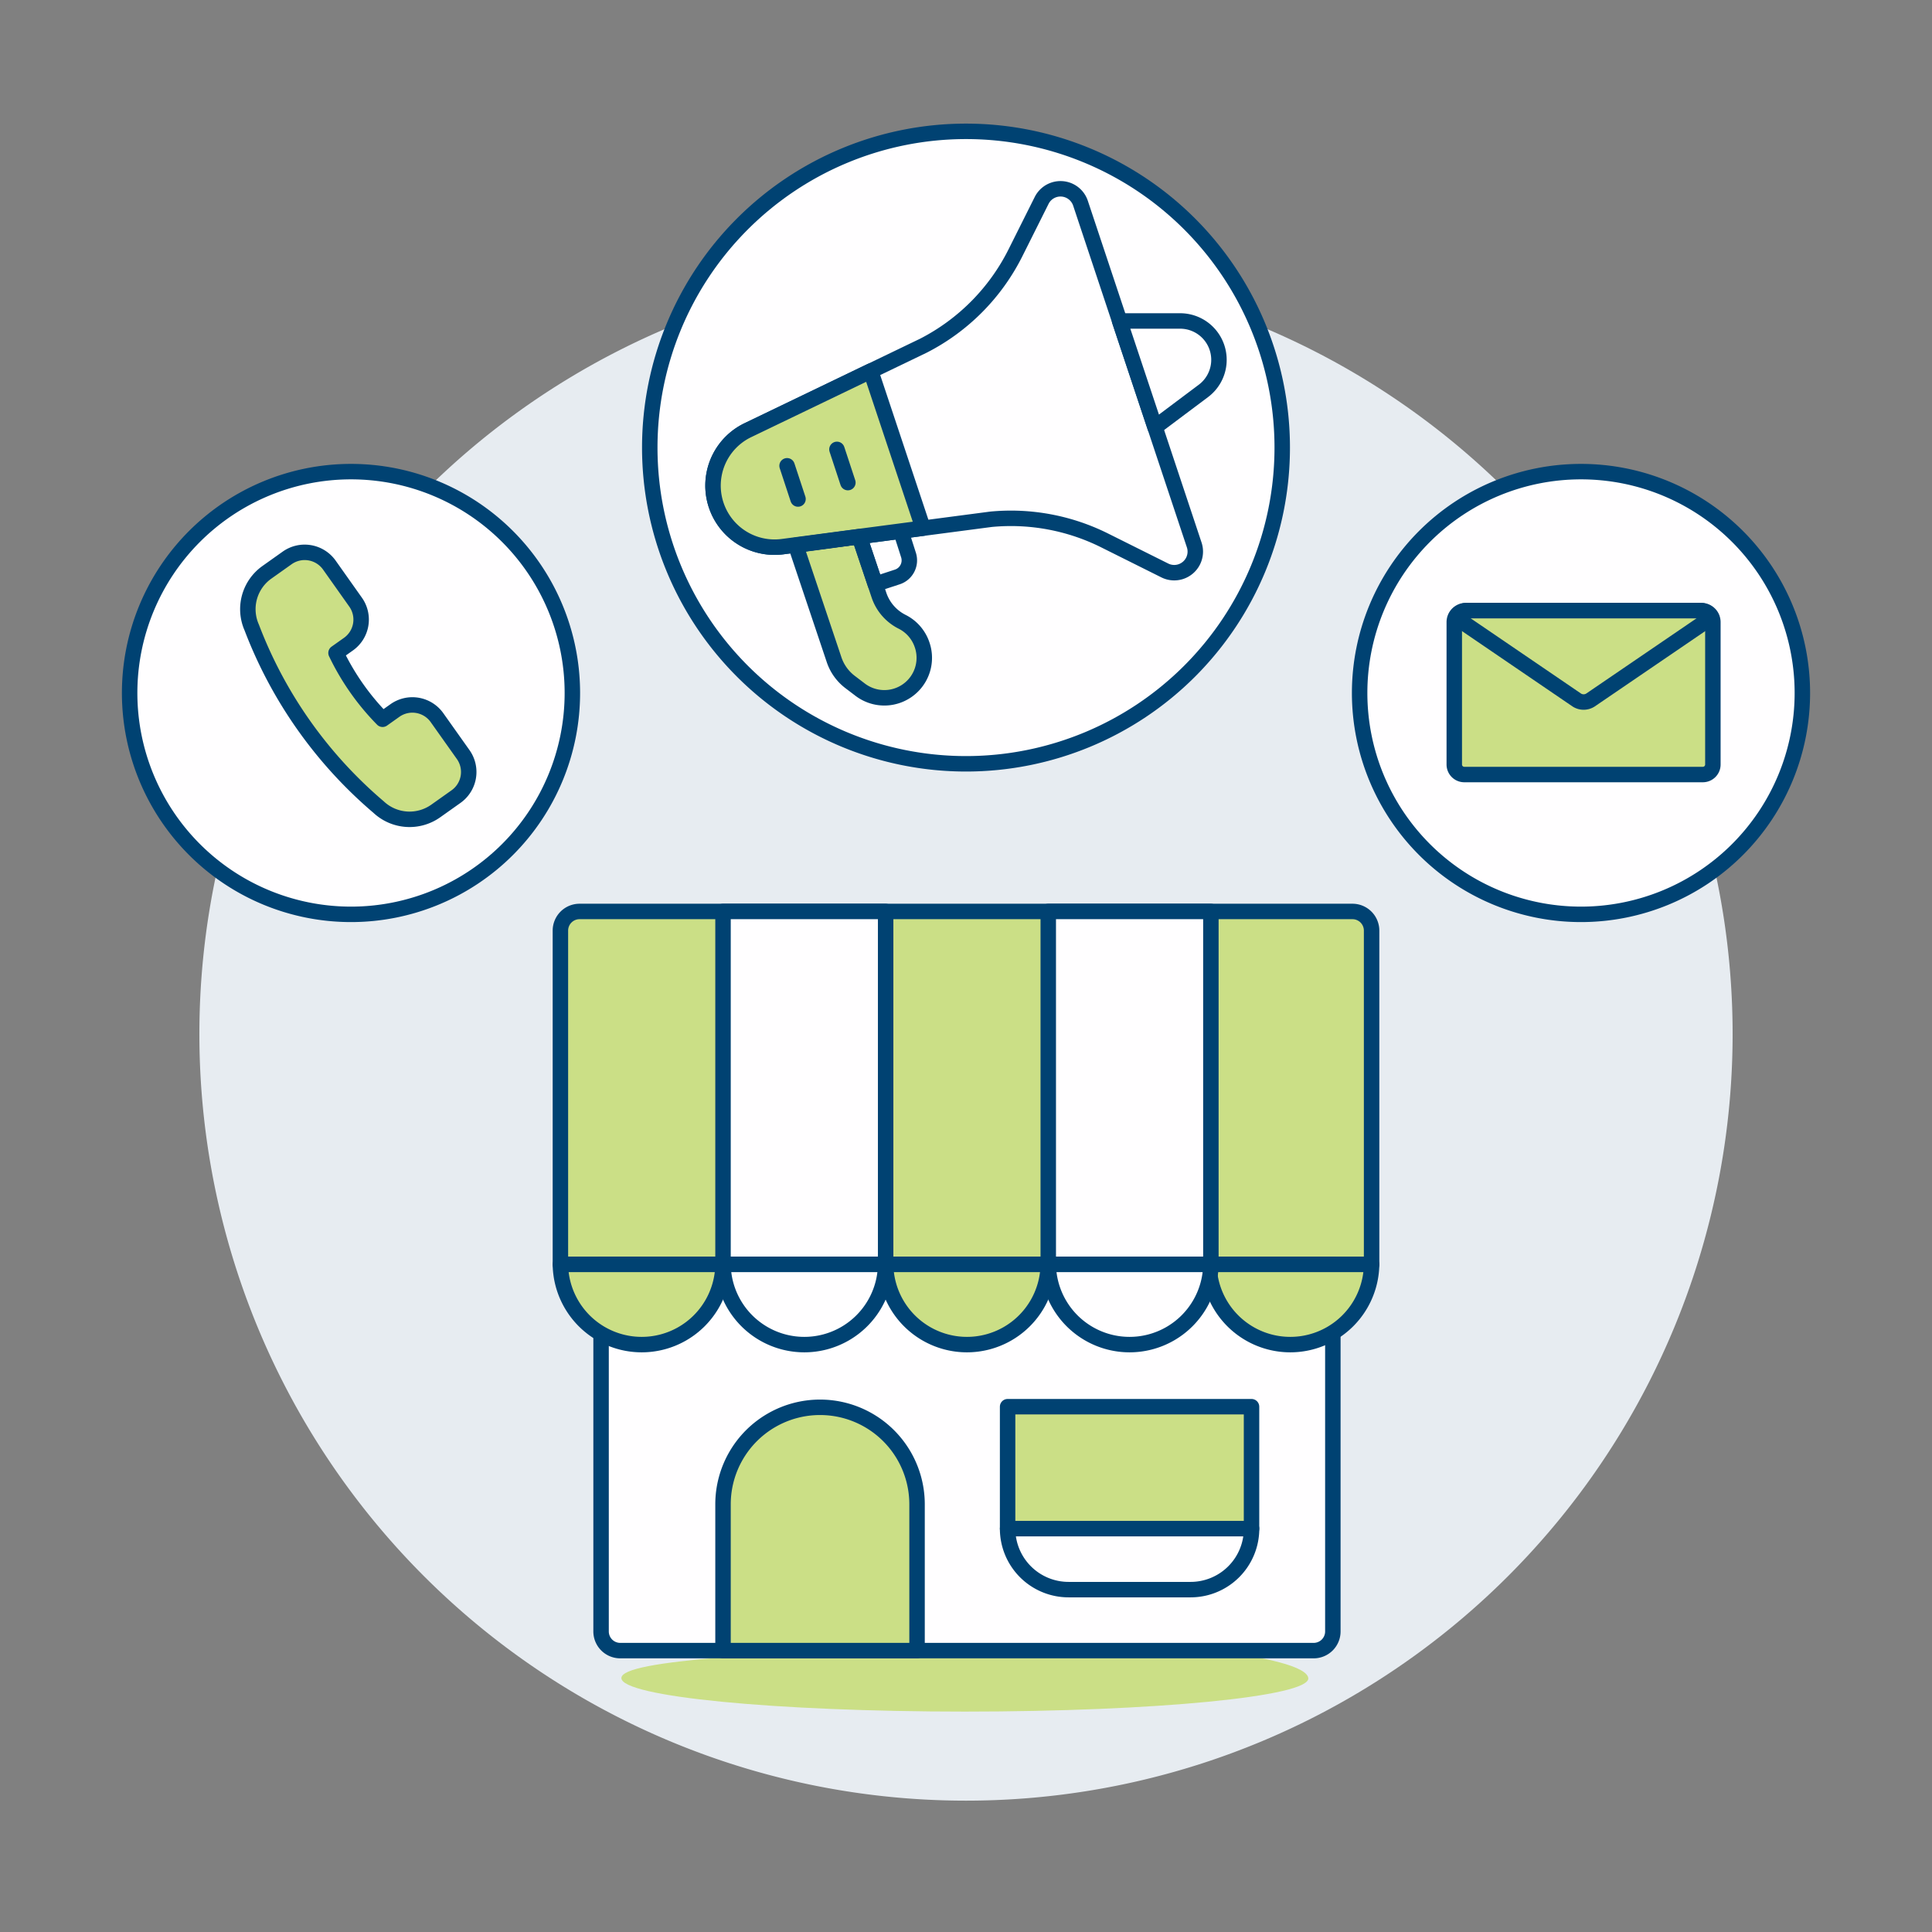
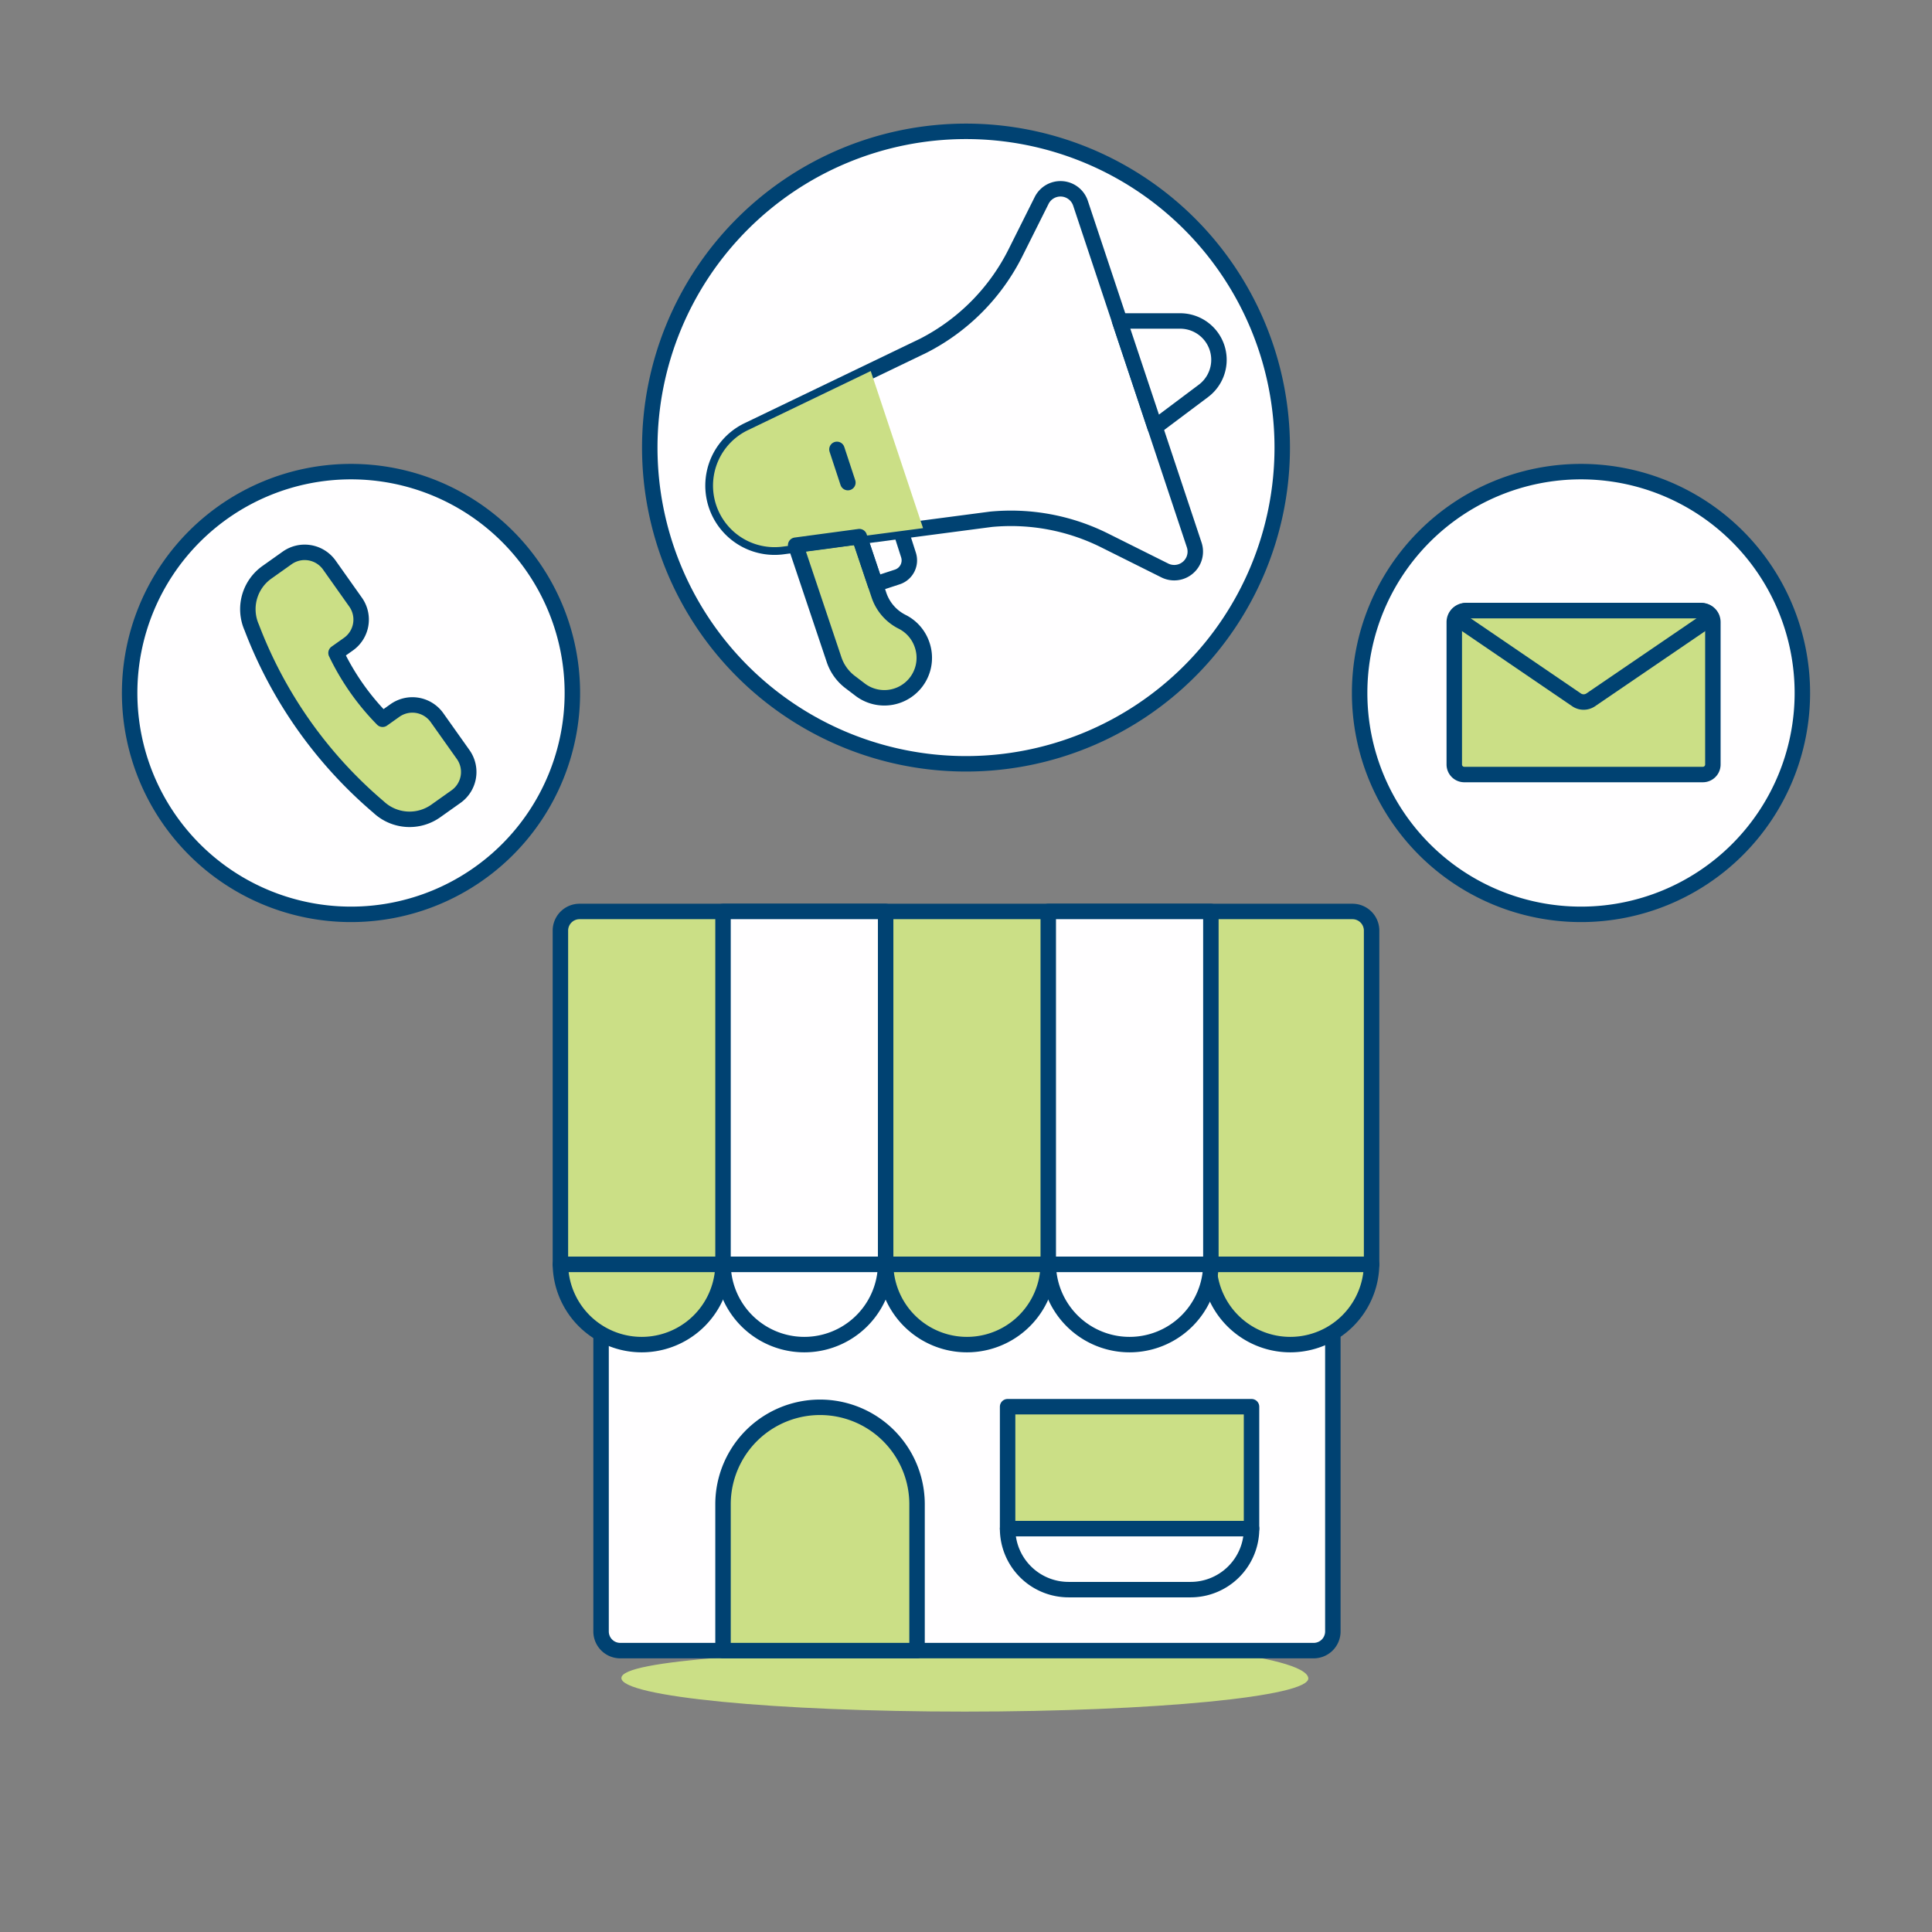
<svg xmlns="http://www.w3.org/2000/svg" viewBox="-2 -2 500 500" height="500" width="500">
  <rect x="-2" y="-2" width="500" height="500" fill="#808080" stroke="none" />
-   <path d="M49.6 265.608a198.4 198.4 0 1 0 396.8 0 198.4 198.4 0 1 0 -396.8 0Z" fill="#e7ecf1" stroke-width="4" />
+   <path d="M49.6 265.608Z" fill="#e7ecf1" stroke-width="4" />
  <path d="M352.968 325.227H143.032V238.844a4.96 4.96 0 0 1 4.96 -4.96h200.017a4.96 4.96 0 0 1 4.96 4.96Z" fill="#cbdf86" stroke="#004272" stroke-linecap="round" stroke-linejoin="round" stroke-width="4" />
  <path d="M336.586 432.279c0.546 4.767 -39.794 8.68 -88.883 8.68s-88.888 -3.884 -88.888 -8.68 39.839 -6.592 88.888 -8.68c47.7 -2.029 88.228 2.926 88.883 8.68Z" fill="#cbdf86" stroke-width="4" />
  <path d="M185.117 233.884h42.086v91.338h-42.086z" fill="#fffeff" stroke="#004272" stroke-linecap="round" stroke-linejoin="round" stroke-width="4" />
  <path d="M269.288 233.884h42.086v91.338h-42.086z" fill="#fffeff" stroke="#004272" stroke-linecap="round" stroke-linejoin="round" stroke-width="4" />
  <path d="M337.979 425.176H158.517a4.96 4.96 0 0 1 -4.96 -4.96V325.227h189.383v94.989a4.96 4.96 0 0 1 -4.96 4.96Z" fill="#fffeff" stroke="#004272" stroke-linecap="round" stroke-linejoin="round" stroke-width="4" />
  <path d="M185.117 325.227a21.045 21.045 0 0 1 -42.086 0Z" fill="#cbdf86" stroke="#004272" stroke-linecap="round" stroke-linejoin="round" stroke-width="4" />
  <path d="M227.203 325.227a21.045 21.045 0 0 1 -42.086 0Z" fill="#fffeff" stroke="#004272" stroke-linecap="round" stroke-linejoin="round" stroke-width="4" />
  <path d="M269.288 325.227a21.045 21.045 0 0 1 -42.086 0Z" fill="#cbdf86" stroke="#004272" stroke-linecap="round" stroke-linejoin="round" stroke-width="4" />
  <path d="M352.968 325.227a21.045 21.045 0 0 1 -42.086 0Z" fill="#cbdf86" stroke="#004272" stroke-linecap="round" stroke-linejoin="round" stroke-width="4" />
  <path d="M311.374 325.227a21.045 21.045 0 0 1 -42.086 0Z" fill="#fffeff" stroke="#004272" stroke-linecap="round" stroke-linejoin="round" stroke-width="4" />
  <path d="M235.332 425.176H185.117v-38.018a25.108 25.108 0 0 1 50.215 0Z" fill="#cbdf86" stroke="#004272" stroke-linecap="round" stroke-linejoin="round" stroke-width="4" />
  <path d="M258.768 362.05h63.126v31.565H258.768z" fill="#cbdf86" stroke="#004272" stroke-linecap="round" stroke-linejoin="round" stroke-width="4" />
  <path d="M321.904 393.611a15.778 15.778 0 0 1 -15.783 15.783h-31.57a15.778 15.778 0 0 1 -15.783 -15.783Z" fill="#fffeff" stroke="#004272" stroke-linecap="round" stroke-linejoin="round" stroke-width="4" />
  <path d="M31.551 177.345a57.288 57.288 0 1 0 114.576 0 57.288 57.288 0 1 0 -114.576 0Z" fill="#fffeff" stroke-width="4" />
  <path d="M31.551 177.345a57.288 57.288 0 1 0 114.576 0 57.288 57.288 0 1 0 -114.576 0Z" fill="none" stroke="#004272" stroke-linecap="round" stroke-linejoin="round" stroke-width="4" />
  <path d="M88.154 164.722a7.797 7.797 0 0 0 1.855 -10.912l-6.775 -9.568a7.832 7.832 0 0 0 -10.912 -1.855l-5.248 3.725a11.701 11.701 0 0 0 -3.923 14.29 114.477 114.477 0 0 0 32.825 46.465 11.72 11.72 0 0 0 14.786 1.022l5.243 -3.72a7.807 7.807 0 0 0 1.85 -10.912L111.104 183.738a7.812 7.812 0 0 0 -10.912 -1.85l-3.179 2.257a63.602 63.602 0 0 1 -12.048 -17.162Z" fill="#cbdf86" stroke="#004272" stroke-linecap="round" stroke-linejoin="round" stroke-width="4" />
  <path d="M349.873 177.345a57.288 57.288 0 1 0 114.576 0 57.288 57.288 0 1 0 -114.576 0Z" fill="#fffeff" stroke-width="4" />
  <path d="M349.873 177.345a57.288 57.288 0 1 0 114.576 0 57.288 57.288 0 1 0 -114.576 0Z" fill="none" stroke="#004272" stroke-linecap="round" stroke-linejoin="round" stroke-width="4" />
  <path d="M438.707 198.45H376.96a2.594 2.594 0 0 1 -2.594 -2.594v-36.853a2.976 2.976 0 0 1 2.976 -2.976H438.315a2.976 2.976 0 0 1 2.976 2.976v36.853a2.594 2.594 0 0 1 -2.584 2.594Z" fill="#cbdf86" stroke-width="4" />
  <path d="M438.707 198.45H376.96a2.594 2.594 0 0 1 -2.594 -2.594v-36.853a2.976 2.976 0 0 1 2.976 -2.976H438.315a2.976 2.976 0 0 1 2.976 2.976v36.853a2.594 2.594 0 0 1 -2.584 2.594Z" fill="none" stroke="#004272" stroke-linecap="round" stroke-linejoin="round" stroke-width="4" />
  <path d="M440.944 157.802a3.264 3.264 0 0 0 -2.912 -1.786H377.649a3.264 3.264 0 0 0 -2.912 1.786h0l31.352 21.373a3.269 3.269 0 0 0 3.507 0l31.347 -21.378" fill="none" stroke="#004272" stroke-linecap="round" stroke-linejoin="round" stroke-width="4" />
  <path d="M166.16 113.832a81.84 81.84 0 1 0 163.68 0 81.84 81.84 0 1 0 -163.68 0Z" fill="#fffeff" stroke-width="4" />
  <path d="M166.16 113.832a81.84 81.84 0 1 0 163.68 0 81.84 81.84 0 1 0 -163.68 0Z" fill="none" stroke="#004272" stroke-linecap="round" stroke-linejoin="round" stroke-width="4" />
  <path d="M307.079 139.078a5.456 5.456 0 0 1 -7.589 6.577L283.925 137.888a54.337 54.337 0 0 0 -29.452 -5.501l-53.935 7.083a15.927 15.927 0 0 1 -8.988 -30.142l45.439 -21.869a54.322 54.322 0 0 0 23.808 -24.031l6.8 -13.595a5.456 5.456 0 0 1 10.019 0.714Z" fill="#fffeff" stroke-width="4" />
  <path d="M236.656 164.925a10.342 10.342 0 0 1 -16.175 11.463l-2.609 -1.984a12.073 12.073 0 0 1 -3.968 -5.545l-9.989 -29.76 16.477 -2.217 5.064 15.078a11.993 11.993 0 0 0 6.046 6.974 10.332 10.332 0 0 1 5.153 5.992Z" fill="#cbdf86" stroke-width="4" />
  <path d="M307.079 139.078a5.456 5.456 0 0 1 -7.589 6.577L283.925 137.888a54.337 54.337 0 0 0 -29.452 -5.501l-53.935 7.083a15.927 15.927 0 0 1 -8.988 -30.142l45.439 -21.869a54.322 54.322 0 0 0 23.808 -24.031l6.8 -13.595a5.456 5.456 0 0 1 10.019 0.714Z" fill="none" stroke="#004272" stroke-linecap="round" stroke-linejoin="round" stroke-width="4" />
  <path d="M303.423 81.066a10.054 10.054 0 0 1 6.026 18.094l-12.534 9.399 -9.161 -27.493Z" fill="#fffeff" stroke="#004272" stroke-linecap="round" stroke-linejoin="round" stroke-width="4" />
  <path d="m220.393 136.856 4.137 12.326 5.709 -1.87A4.519 4.519 0 0 0 233.12 141.638l-1.984 -6.195Z" fill="#fffeff" stroke="#004272" stroke-linecap="round" stroke-linejoin="round" stroke-width="4" />
  <path d="m236.885 134.684 -36.347 4.786a15.927 15.927 0 0 1 -8.988 -30.142l31.794 -15.302Z" fill="#cbdf86" stroke-width="4" />
-   <path d="m236.885 134.684 -36.347 4.786a15.927 15.927 0 0 1 -8.988 -30.142l31.794 -15.302Z" fill="none" stroke="#004272" stroke-linecap="round" stroke-linejoin="round" stroke-width="4" />
  <path d="M236.656 164.925a10.342 10.342 0 0 1 -16.175 11.463l-2.609 -1.984a12.073 12.073 0 0 1 -3.968 -5.545l-9.989 -29.76 16.477 -2.217 5.064 15.078a11.993 11.993 0 0 0 6.046 6.974 10.332 10.332 0 0 1 5.153 5.992Z" fill="none" stroke="#004272" stroke-linecap="round" stroke-linejoin="round" stroke-width="4" />
  <path d="m214.599 114.298 2.832 8.601" fill="none" stroke="#004272" stroke-linecap="round" stroke-linejoin="round" stroke-width="4" />
-   <path d="m201.693 118.544 2.832 8.601" fill="none" stroke="#004272" stroke-linecap="round" stroke-linejoin="round" stroke-width="4" />
</svg>